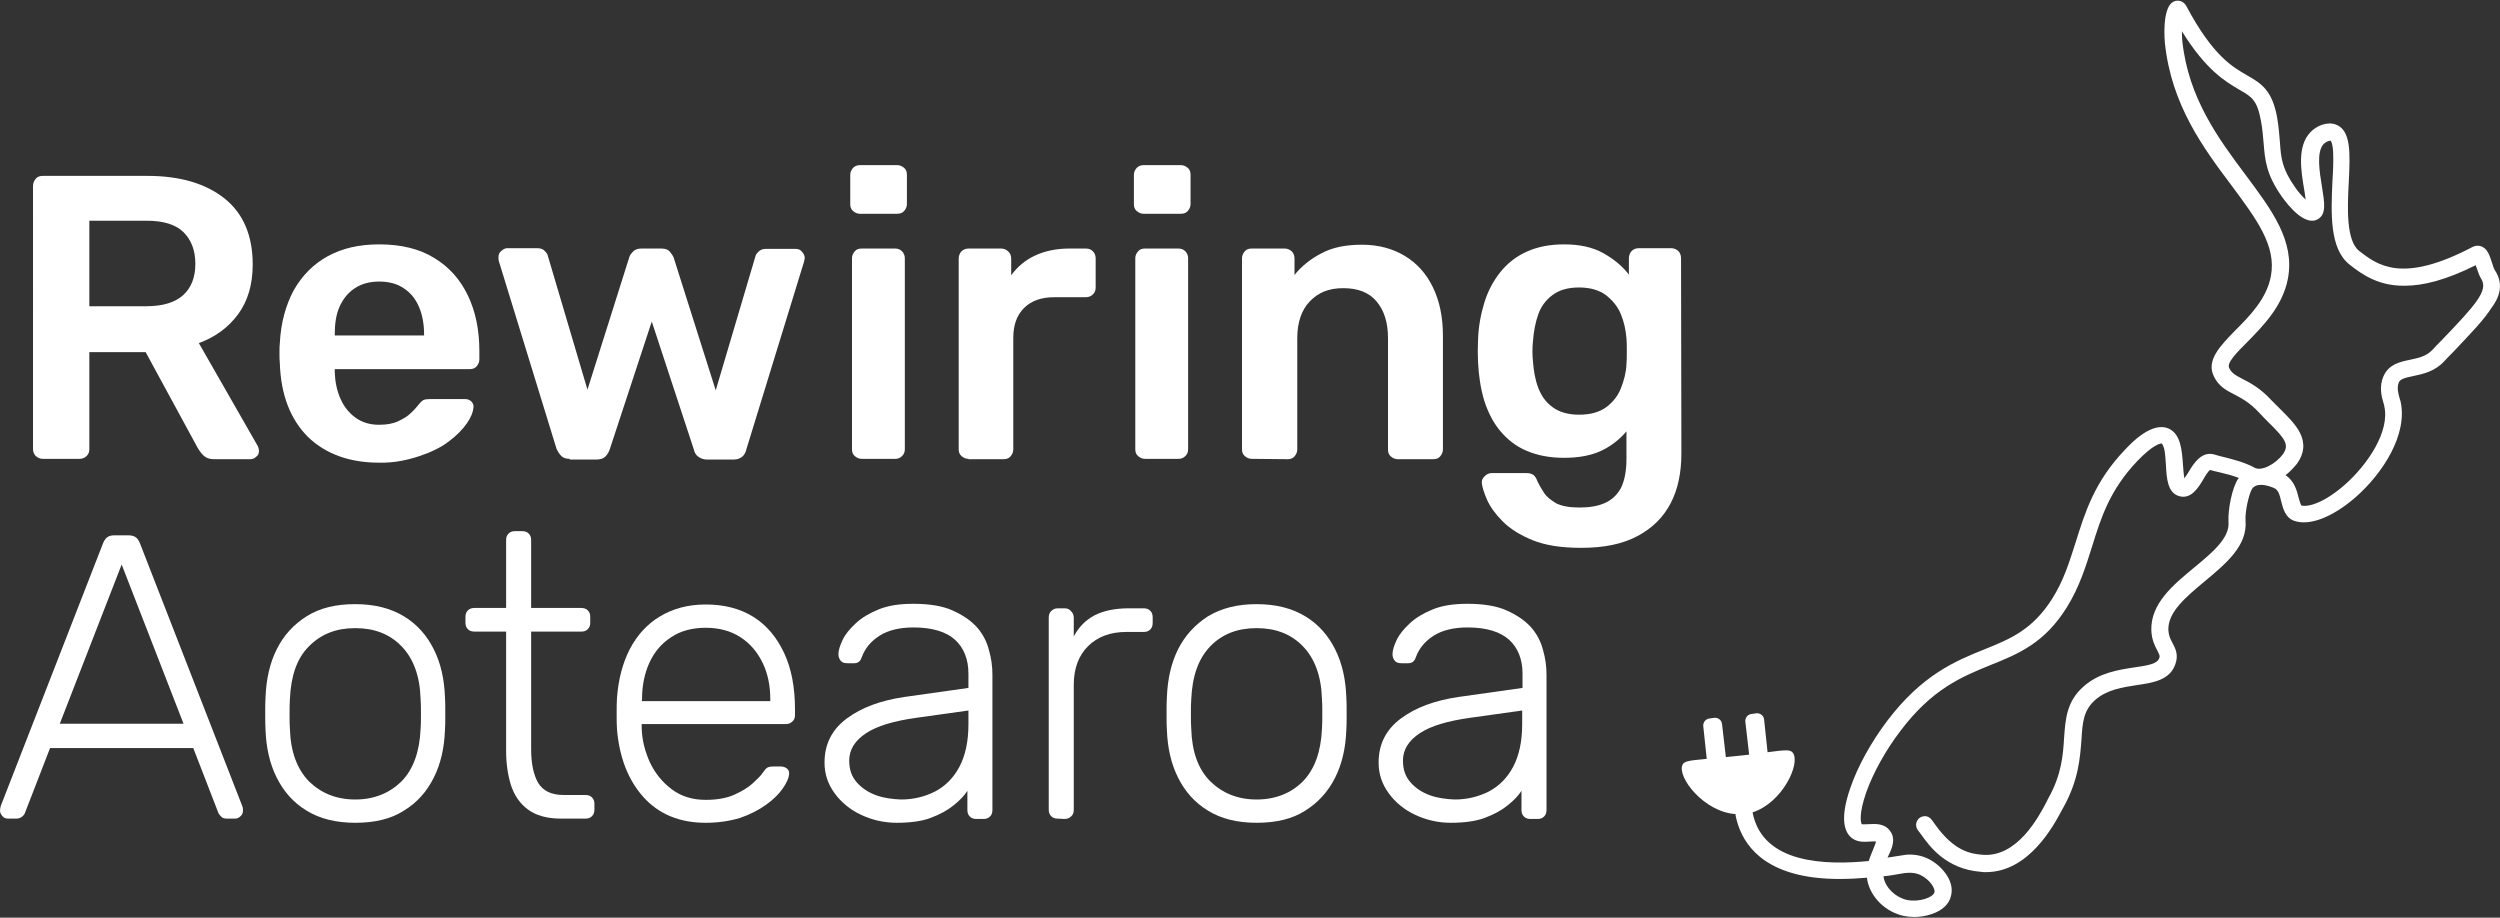
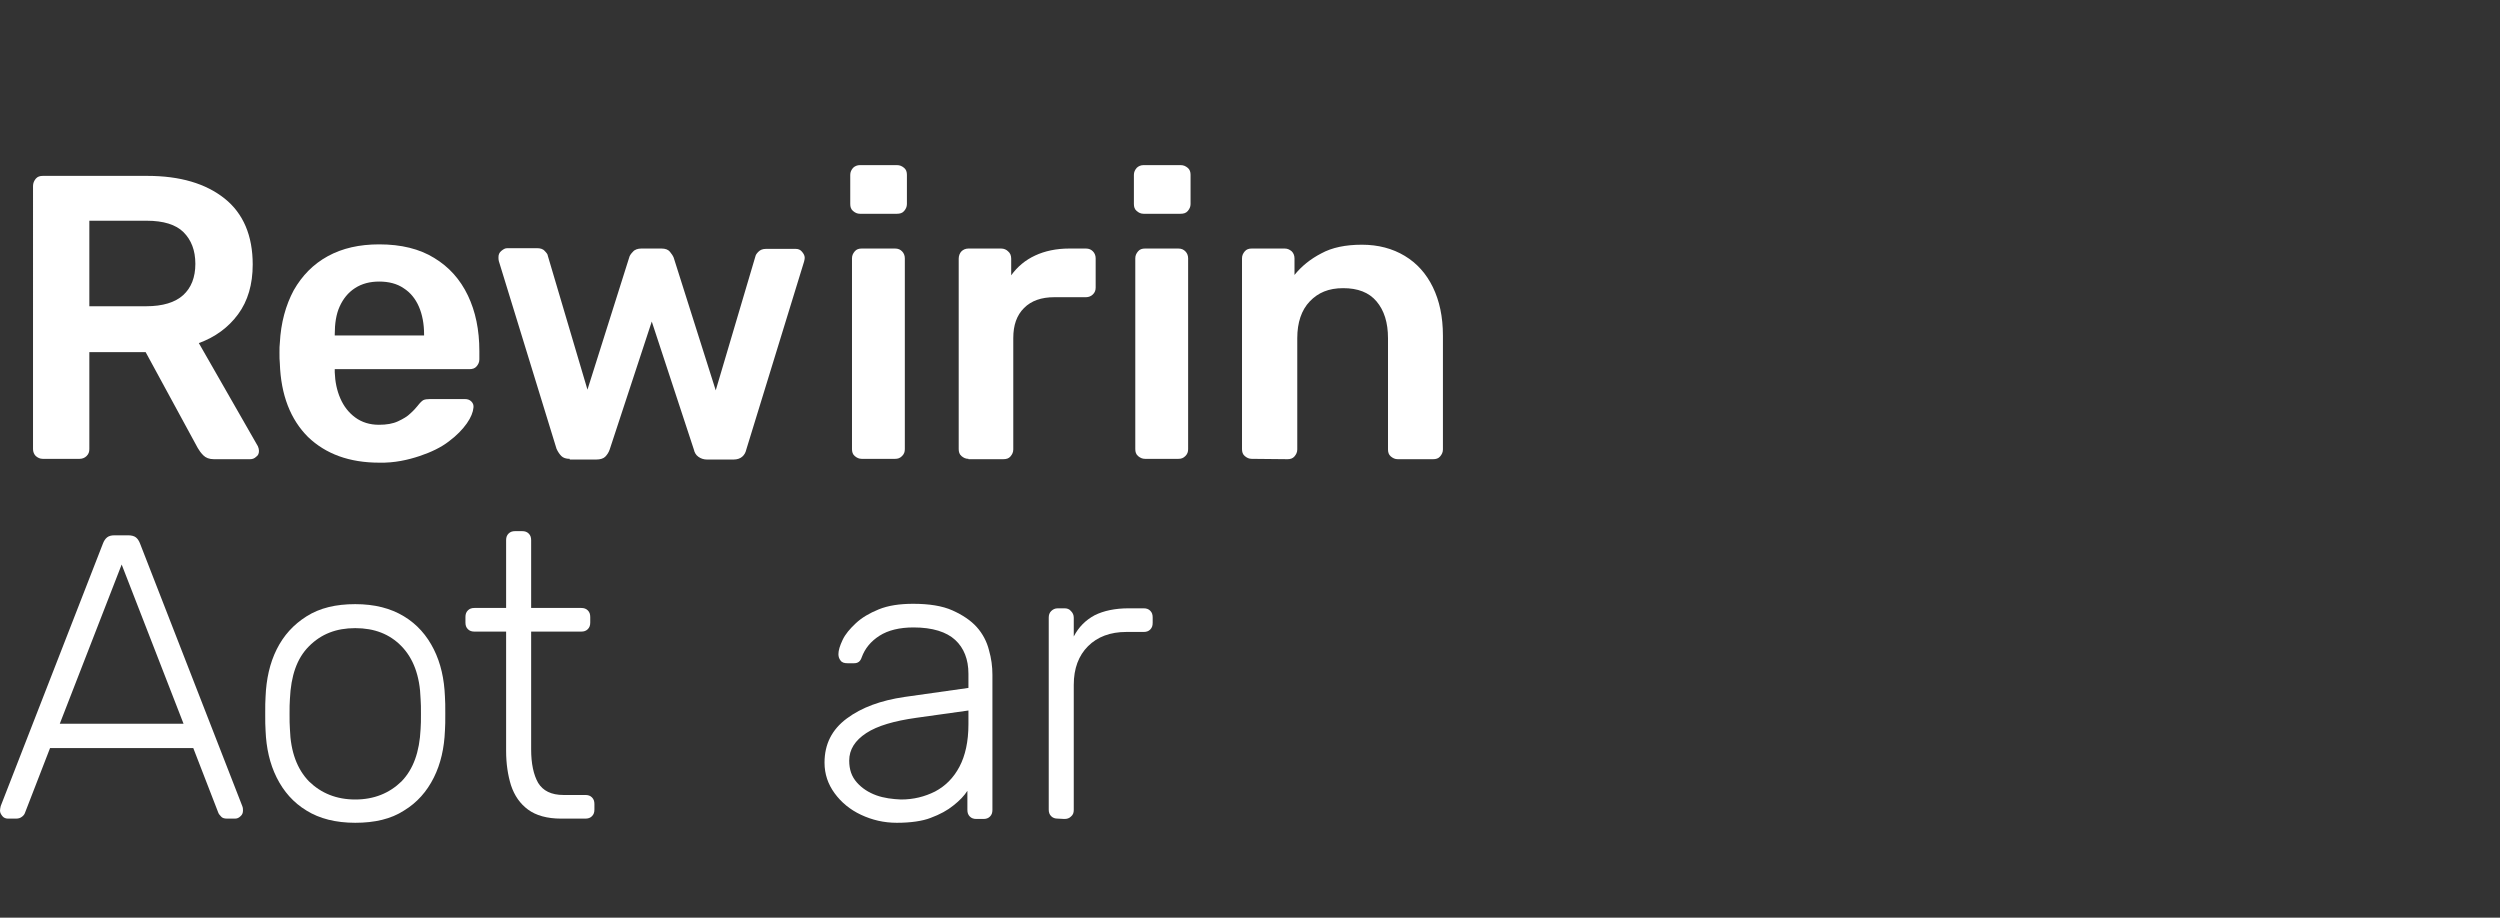
<svg xmlns="http://www.w3.org/2000/svg" version="1.1" id="uuid-897879dd-2b2a-4933-b598-2da5184613b2" x="0px" y="0px" viewBox="0 0 719.2 264" style="enable-background:new 0 0 719.2 264;" xml:space="preserve">
  <rect x="0" y="0" width="719.2" height="264" fill="#333333" stroke="none" />
  <style type="text/css">
	.st0{fill:#FFFFFF;}
</style>
  <g id="uuid-6cf78a60-c2c9-46ae-93f9-008412054e8d">
-     <path class="st0" d="M717.7,77.7c-0.2-0.3-0.6-1.4-0.8-2.1c-0.7-2.2-1.3-4-3-4.7c-0.8-0.3-1.7-0.3-2.5,0.1   c-20.5,10.8-27.5,5.2-32.7,1.2c-3.8-3-3.4-12.4-3-19.9c0.4-8.3,0.7-14.9-3.8-16.5c-2.6-0.9-5.6,0.5-7.2,2.2   c-4,4.1-2.7,11.4-1.8,16.7c0.1,0.8,0.3,1.8,0.4,2.7c-0.9-0.8-2-2-3.1-3.6c-3.7-5.3-4-8.3-4.3-12.8c-0.2-2-0.3-4.3-0.8-7.1   c-1.4-8.1-4.8-10-8.6-12.2c-4.2-2.4-9.9-5.6-17.5-19.9c-0.8-1.5-2.2-1.8-3.3-1.5c-1.5,0.5-2.3,2-2.8,5c-0.3,2.2-0.3,4.7-0.1,7.1   c1.9,17.9,11.1,30.2,19.2,41c7.2,9.7,12.9,17.3,11.3,26c-1.2,6.5-6,11.4-10.3,15.7c-4.3,4.4-8.4,8.6-6.1,13.2   c1.4,2.9,3.6,4,5.9,5.2c2.1,1.1,4.4,2.3,7.1,5.2c0.9,1,1.9,2,2.8,2.9c4.8,4.7,5.9,6.4,4.1,9c-2.3,3.1-6.4,5.1-8.3,3.9   c-2.7-1.5-6-2.3-8.7-3c-1-0.2-1.9-0.5-2.6-0.7c-3.8-1.2-6.1,2.5-7.6,5c-0.3,0.5-0.8,1.3-1.2,1.8c-0.2-1.1-0.3-2.7-0.4-3.9   c-0.3-4.1-0.6-8.8-4.1-10.4c-3.2-1.4-7.5,0.6-12.6,6.1c-8.8,9.2-11.5,18.1-14.2,26.7c-1.8,5.6-3.4,10.9-6.7,16.1   c-5.6,8.9-12,11.6-19.5,14.6c-8.5,3.4-18,7.4-28,20.6c-4.6,6.1-8.5,13.1-10.6,19.3c-3.1,8.9-1.6,12.6,0.2,14.2   c1.7,1.5,3.9,1.3,5.5,1.2c0.5,0,1.3-0.1,1.7,0c-0.1,0.5-0.5,1.5-0.8,2.2c-0.4,1-0.9,2.1-1.3,3.4c-12.2,1.2-30.5,0.9-33.4-13.9   c0,0,0-0.1,0-0.1c8.6-2.8,13.8-14,11.6-17.1c-0.7-1-2-0.9-7.3-0.2l-1-9.4c-0.1-1.1-1.1-1.9-2.2-1.8l-1.4,0.2   c-1.1,0.1-1.9,1.1-1.8,2.2l1.1,9.5c-1.1,0.1-2.4,0.3-3.7,0.4c-1.1,0.1-2.1,0.2-3,0.3l-1.1-9.5c-0.1-1.1-1.1-1.9-2.2-1.8l-1.4,0.2   c-1.1,0.1-1.9,1.1-1.8,2.2l1,9.4c-5.3,0.5-6.6,0.7-7,1.8c-1.5,3.5,6.2,13.5,15.3,14.1c0,0.1,0,0.3,0,0.4c1.4,7,6.4,15.7,22.3,17.8   c5.3,0.7,10.8,0.5,15.5,0.1c0,0.3,0.1,0.5,0.1,0.8c1,4.9,5.3,9.1,10.5,10.2c1,0.2,2,0.3,3,0.3c1.7,0,3.4-0.3,4.9-0.8   c3.1-1,5.2-2.9,5.7-5.4c1.1-4.5-3.2-8.9-6.5-10.5c-2-1-4.2-1.4-6.5-1.2c-0.6,0.1-1.4,0.2-2.6,0.4c-0.8,0.1-1.7,0.3-2.7,0.4   c0.1-0.2,0.2-0.4,0.3-0.6c1-2.1,2.2-4.8,0.4-7.1c-1.6-2.2-4.3-2-6.1-1.9c-0.6,0-1.7,0.1-2,0c-0.3-0.4-0.9-2.9,1.3-9.2   c2-5.6,5.6-12.1,9.8-17.6c9.2-12.2,17.7-15.6,26-19c8-3.2,15.5-6.3,21.9-16.6c3.6-5.8,5.4-11.6,7.2-17.3   c2.6-8.4,5.1-16.4,13.1-24.8c4.5-4.7,6.7-5.1,7-5c0,0,0.3,0.2,0.7,1.5c0.3,1.3,0.4,3.1,0.5,4.7c0.2,3.9,0.5,7.9,3.7,8.9   c3.5,1.1,5.6-2.4,7-4.7c0.5-0.9,1.4-2.4,2-2.8c0.8,0.2,1.8,0.5,2.8,0.7c1.7,0.4,3.7,0.9,5.5,1.6c0,0.1-0.1,0.1-0.2,0.2   c-1.8,2.6-3,9.1-2.8,12.4c0.4,4.7-4.6,8.8-9.9,13.2c-6.2,5.1-12.5,10.4-12.3,18c0.1,2.7,1,4.5,1.7,5.8c0.7,1.4,0.8,1.6,0.6,2.2   c-0.6,1.7-3.1,2.1-7.2,2.7c-4.5,0.7-10.1,1.5-14.6,5.5c-4.9,4.3-5.2,9.4-5.6,14.8c-0.3,4.9-0.7,10.5-4.5,17.3   c-0.2,0.3-0.3,0.6-0.5,1c-2.3,4.4-8.5,16.2-18.6,15.3c-2.9-0.3-7.8-0.7-13.5-8.7c-0.4-0.6-0.8-1.1-1.1-1.5   c-0.9-1.1-2.4-1.2-3.5-0.3c-1,0.9-1.2,2.4-0.3,3.5c0.2,0.3,0.5,0.7,0.9,1.2c2.3,3.2,7,9.9,17.1,10.7c0.5,0.1,1,0.1,1.5,0.1   c12.4,0,19.5-13.4,21.9-17.9c0.2-0.4,0.4-0.7,0.5-0.9c4.3-7.8,4.7-14.2,5.1-19.3c0.3-5.1,0.6-8.4,3.9-11.4c3.4-3,8-3.7,12-4.3   c4.7-0.7,9.5-1.4,11.1-6c1-2.7,0-4.6-0.8-6.1c-0.6-1.1-1.1-2.1-1.2-3.7c-0.2-5.2,5-9.5,10.5-14.1c6-5,12.3-10.2,11.7-17.4   c-0.2-2.6,1-7.8,1.9-9.2c1.2-1.7,4-1.2,6.3-0.2c1.2,0.5,1.6,1.8,2.1,4c0.5,2,1.2,4.5,3.6,5.4c4.4,1.6,11-0.9,17.7-6.7   c8-7,15.1-18.2,13-27.6c-0.1-0.3-0.2-0.7-0.3-1c-0.4-1.4-0.8-3-0.2-4.5c0.4-0.9,1.6-1.3,4.1-1.8c2.8-0.6,6.2-1.3,8.9-4.2   c0.9-1,1.8-1.9,2.7-2.8c5.1-5.4,8.8-9.2,11-12.7C718.7,86,720.6,82,717.7,77.7L717.7,77.7z M546.5,251.4c1-0.2,1.9-0.3,2.2-0.3h0   c1.4-0.1,2.8,0.1,3.9,0.7c2.3,1.1,4.2,3.6,3.9,4.9c-0.4,1.5-4.4,2.9-7.9,2.2c-3.2-0.7-6.1-3.4-6.7-6.4c0-0.1,0-0.2-0.1-0.4   C543.8,251.9,545.3,251.6,546.5,251.4L546.5,251.4z M702.4,97.9c-0.9,0.9-1.8,1.8-2.7,2.8c-1.7,1.8-4,2.3-6.4,2.8   c-2.9,0.6-6.1,1.3-7.6,4.7c-1.4,3.1-0.5,6.1,0,7.8c0.1,0.3,0.2,0.6,0.2,0.8c1.7,7.3-4.8,16.9-11.4,22.7c-5.7,5-10.4,6.5-12.5,5.9   c-0.2-0.4-0.5-1.4-0.7-2.1c-0.5-2.1-1.3-5-3.8-6.6c1.2-0.9,2.3-2.1,3.3-3.3c2.1-2.9,2.4-5.9,0.8-9c-1.2-2.3-3.3-4.4-5.4-6.5   c-0.9-0.9-1.8-1.8-2.7-2.7c-3.2-3.5-6.2-5.1-8.4-6.2c-2.1-1.1-3.1-1.7-3.8-3.1c-0.8-1.5,2.1-4.4,5.2-7.5   c4.5-4.6,10.2-10.3,11.7-18.3c2-10.8-4.6-19.6-12.2-29.8c-7.7-10.3-16.5-22.1-18.2-38.6c-0.1-0.9-0.1-1.9-0.1-2.7   c7,11.3,12.6,14.5,16.5,16.8c3.5,2,5.1,2.9,6.2,8.8c0.5,2.5,0.6,4.6,0.8,6.6c0.4,4.8,0.7,8.9,5.2,15.3c1.9,2.7,6.8,8.8,10.5,6.5   c2.4-1.5,1.8-4.7,1.1-9.2c-0.7-4.3-1.7-10.1,0.5-12.4c0.6-0.6,1.6-1,2-0.9c0.1,0.1,0.6,0.8,0.7,3.4c0.1,2.3,0,5.2-0.2,8.2   c-0.4,9.1-0.9,19.4,4.9,24c4,3.2,8.7,6.2,15.9,6.1c5.3,0,11.8-1.6,20.4-5.9c0.1,0.3,0.2,0.6,0.3,0.8c0.4,1.2,0.8,2.4,1.4,3.3   C715.8,83.7,712,87.9,702.4,97.9L702.4,97.9z" />
    <g id="uuid-e6786521-9218-4231-b233-a66ab7c850eb">
      <g>
        <path class="st0" d="M12.3,132c-0.8,0-1.4-0.3-2-0.8c-0.5-0.5-0.8-1.2-0.8-2V53.5c0-0.8,0.3-1.5,0.8-2.1s1.2-0.8,2-0.8h30.1     c9.4,0,16.8,2.2,22.2,6.5s8.1,10.7,8.1,19c0,5.7-1.4,10.5-4.2,14.3s-6.6,6.6-11.3,8.3l17,29.7c0.2,0.5,0.3,0.9,0.3,1.3     c0,0.7-0.2,1.3-0.8,1.7c-0.5,0.5-1.1,0.7-1.7,0.7H61.5c-1.3,0-2.3-0.4-3-1.1c-0.7-0.7-1.2-1.4-1.6-2.1l-15-27.6H25.7v27.9     c0,0.8-0.2,1.4-0.8,2c-0.5,0.5-1.2,0.8-2,0.8H12.3L12.3,132L12.3,132z M25.7,88.1h16.4c4.7,0,8.3-1.1,10.6-3.2     c2.3-2.1,3.5-5.1,3.5-9S55,69,52.8,66.8s-5.8-3.3-10.6-3.3H25.7C25.7,63.5,25.7,88.1,25.7,88.1z" />
        <path class="st0" d="M109.1,133.1c-8.6,0-15.4-2.5-20.5-7.4c-5-5-7.8-12-8.1-21.2c-0.1-0.8-0.1-1.8-0.1-3s0-2.2,0.1-2.8     c0.3-5.9,1.7-10.9,4-15.2c2.4-4.2,5.6-7.5,9.8-9.8s9.1-3.4,14.8-3.4c6.3,0,11.6,1.3,15.8,3.9c4.3,2.6,7.5,6.2,9.7,10.8     c2.2,4.6,3.3,9.9,3.3,16v2.4c0,0.8-0.3,1.4-0.8,2s-1.2,0.8-2.1,0.8H96.3v0.9c0.1,2.7,0.6,5.2,1.6,7.5c1,2.3,2.4,4.1,4.3,5.5     s4.2,2.1,6.8,2.1c2.2,0,4-0.3,5.5-1c1.5-0.7,2.7-1.4,3.6-2.3c0.9-0.8,1.6-1.6,2-2.1c0.7-0.9,1.3-1.5,1.7-1.7     c0.4-0.2,1.1-0.3,1.9-0.3h10c0.8,0,1.4,0.2,1.9,0.7c0.5,0.5,0.7,1.1,0.6,1.8c-0.1,1.2-0.7,2.8-1.9,4.5s-2.9,3.5-5.2,5.2     c-2.2,1.7-5.1,3.1-8.4,4.2S113.5,133.2,109.1,133.1L109.1,133.1L109.1,133.1z M96.3,96.5H122v-0.3c0-3-0.5-5.7-1.5-8     c-1-2.3-2.5-4.1-4.4-5.3c-1.9-1.3-4.3-1.9-7-1.9s-5,0.6-7,1.9s-3.4,3.1-4.4,5.3s-1.4,4.9-1.4,8L96.3,96.5L96.3,96.5L96.3,96.5z" />
        <path class="st0" d="M163.9,132c-1.1,0-1.9-0.3-2.4-0.8c-0.5-0.5-1-1.2-1.4-2.1l-16.6-54c-0.1-0.4-0.1-0.7-0.1-1.1     c0-0.7,0.2-1.3,0.8-1.8s1.1-0.8,1.7-0.8h8.6c0.9,0,1.7,0.2,2.2,0.8c0.5,0.5,0.9,1,0.9,1.4l11.4,38.5L181,74.1     c0.1-0.5,0.5-1.1,1.1-1.7c0.5-0.6,1.4-0.9,2.4-0.9h5.8c1.1,0,1.9,0.3,2.4,0.9c0.5,0.6,0.9,1.2,1.1,1.7l12.1,38.2l11.4-38.5     c0.1-0.5,0.4-0.9,0.9-1.4s1.2-0.8,2.1-0.8h8.6c0.7,0,1.3,0.2,1.8,0.8s0.8,1.1,0.8,1.8c0,0.3-0.1,0.7-0.2,1.1l-16.6,54     c-0.2,0.9-0.6,1.6-1.2,2.1s-1.4,0.8-2.5,0.8h-7.6c-1,0-1.8-0.3-2.5-0.8s-1.1-1.2-1.3-2.1l-12.1-36.8l-12.1,36.8     c-0.3,0.9-0.8,1.6-1.3,2.1s-1.4,0.8-2.6,0.8H163.9z" />
        <path class="st0" d="M247.4,61.5c-0.8,0-1.4-0.3-2-0.8s-0.8-1.2-0.8-2v-8.4c0-0.8,0.3-1.4,0.8-2c0.5-0.5,1.2-0.8,2-0.8H258     c0.9,0,1.5,0.3,2.1,0.8s0.8,1.2,0.8,2v8.4c0,0.8-0.3,1.4-0.8,2s-1.2,0.8-2.1,0.8H247.4z M247.9,132c-0.8,0-1.4-0.3-2-0.8     s-0.8-1.2-0.8-2V74.3c0-0.8,0.3-1.4,0.8-2s1.2-0.8,2-0.8h9.6c0.9,0,1.5,0.3,2,0.8c0.5,0.5,0.8,1.2,0.8,2v54.9     c0,0.8-0.2,1.4-0.8,2s-1.2,0.8-2,0.8L247.9,132L247.9,132z" />
        <path class="st0" d="M278.6,132c-0.8,0-1.4-0.3-2-0.8s-0.8-1.2-0.8-2V74.4c0-0.8,0.3-1.6,0.8-2.1s1.2-0.8,2-0.8h9.4     c0.8,0,1.5,0.3,2,0.8c0.6,0.5,0.9,1.2,0.9,2.1v4.8c1.8-2.5,4.1-4.4,6.9-5.7c2.8-1.3,6.1-2,9.8-2h4.8c0.9,0,1.5,0.3,2,0.8     c0.5,0.5,0.8,1.2,0.8,2v8.4c0,0.8-0.2,1.4-0.8,2c-0.5,0.5-1.2,0.8-2,0.8h-9.1c-3.7,0-6.6,1-8.7,3.1s-3.1,4.9-3.1,8.7v32     c0,0.8-0.3,1.4-0.8,2s-1.2,0.8-2.1,0.8H278.6z" />
        <path class="st0" d="M329,61.5c-0.8,0-1.4-0.3-2-0.8s-0.8-1.2-0.8-2v-8.4c0-0.8,0.3-1.4,0.8-2c0.5-0.5,1.2-0.8,2-0.8h10.6     c0.9,0,1.5,0.3,2.1,0.8s0.8,1.2,0.8,2v8.4c0,0.8-0.3,1.4-0.8,2s-1.2,0.8-2.1,0.8H329z M329.4,132c-0.8,0-1.4-0.3-2-0.8     s-0.8-1.2-0.8-2V74.3c0-0.8,0.3-1.4,0.8-2s1.2-0.8,2-0.8h9.6c0.9,0,1.5,0.3,2,0.8c0.5,0.5,0.8,1.2,0.8,2v54.9     c0,0.8-0.2,1.4-0.8,2s-1.2,0.8-2,0.8L329.4,132L329.4,132z" />
        <path class="st0" d="M360.1,132c-0.8,0-1.4-0.3-2-0.8s-0.8-1.2-0.8-2V74.3c0-0.8,0.3-1.4,0.8-2s1.2-0.8,2-0.8h9.5     c0.8,0,1.4,0.3,2,0.8c0.5,0.5,0.8,1.2,0.8,2v4.8c2-2.5,4.6-4.6,7.7-6.2c3.1-1.7,7-2.5,11.7-2.5s8.8,1.1,12.3,3.2s6.2,5.1,8.1,9     s2.9,8.5,2.9,14v32.7c0,0.8-0.3,1.4-0.8,2s-1.2,0.8-2,0.8h-10.2c-0.8,0-1.4-0.3-2-0.8s-0.8-1.2-0.8-2v-32c0-4.5-1.1-8-3.3-10.6     c-2.2-2.6-5.4-3.8-9.6-3.8s-7.2,1.3-9.6,3.8s-3.6,6.1-3.6,10.6v32c0,0.8-0.3,1.4-0.8,2s-1.2,0.8-2,0.8L360.1,132L360.1,132     L360.1,132z" />
-         <path class="st0" d="M454.9,157.6c-5.7,0-10.3-0.7-14-2.2s-6.5-3.3-8.6-5.4s-3.6-4.2-4.5-6.2c-0.9-2.1-1.4-3.7-1.5-4.8     c-0.1-0.8,0.2-1.4,0.8-2c0.6-0.6,1.3-0.9,2-0.9h10.1c0.8,0,1.4,0.2,1.9,0.5c0.5,0.4,0.9,1,1.2,1.9c0.5,1,1.1,2.1,1.9,3.3     c0.8,1.2,2,2.1,3.5,3c1.6,0.8,3.8,1.2,6.6,1.2c3,0,5.4-0.4,7.4-1.3c2-0.9,3.5-2.3,4.6-4.3c1-2,1.6-4.8,1.6-8.4v-7.9     c-1.9,2.2-4.2,4.1-7.1,5.5c-2.9,1.4-6.5,2.1-10.8,2.1s-7.7-0.7-10.8-2s-5.6-3.3-7.6-5.7c-2-2.4-3.5-5.3-4.6-8.7     c-1-3.3-1.6-7-1.8-11.1c-0.1-2.1-0.1-4.2,0-6.3c0.1-3.9,0.8-7.5,1.8-10.8c1-3.3,2.6-6.3,4.6-8.8c2-2.5,4.5-4.5,7.6-5.9     c3.1-1.4,6.6-2.1,10.8-2.1c4.4,0,8.1,0.8,11.2,2.5c3,1.7,5.5,3.7,7.4,6.2v-4.7c0-0.8,0.3-1.6,0.8-2.1s1.2-0.8,2-0.8h9.4     c0.8,0,1.4,0.3,2,0.8c0.5,0.5,0.8,1.2,0.8,2.1l0.1,56.1c0,5.6-1,10.4-3.1,14.4c-2.1,4-5.2,7.1-9.5,9.4S461.5,157.6,454.9,157.6     L454.9,157.6z M454.3,119.3c3.2,0,5.7-0.7,7.7-2.1c1.9-1.4,3.4-3.2,4.3-5.5s1.5-4.5,1.6-6.9c0.1-1,0.1-2.3,0.1-3.8s0-2.8-0.1-3.7     c-0.2-2.4-0.7-4.7-1.6-6.9s-2.4-4-4.3-5.5c-1.9-1.4-4.5-2.2-7.7-2.2s-5.7,0.7-7.7,2.2c-1.9,1.4-3.3,3.3-4.1,5.6s-1.3,4.9-1.5,7.7     c-0.2,1.9-0.2,3.8,0,5.7c0.2,2.7,0.6,5.2,1.5,7.6s2.2,4.2,4.1,5.6C448.6,118.6,451.2,119.3,454.3,119.3z" />
      </g>
      <g>
        <path class="st0" d="M2.3,235.5c-0.6,0-1.2-0.2-1.6-0.7s-0.7-1-0.7-1.6c0-0.4,0.1-0.8,0.2-1.3l29.4-75.5c0.3-0.8,0.7-1.4,1.2-1.8     s1.2-0.6,2.1-0.6h4c0.9,0,1.7,0.2,2.2,0.6s0.9,1,1.2,1.8l29.4,75.5c0.2,0.5,0.2,0.9,0.2,1.3c0,0.6-0.2,1.2-0.7,1.6     c-0.5,0.5-1,0.7-1.6,0.7h-2.3c-0.8,0-1.4-0.2-1.7-0.6c-0.4-0.4-0.7-0.8-0.8-1.1l-7.2-18.6H14.4l-7.2,18.6     c-0.1,0.3-0.3,0.7-0.8,1.1s-1,0.6-1.8,0.6H2.3C2.3,235.5,2.3,235.5,2.3,235.5z M17.2,208.2h35.6L35,162.4L17.2,208.2L17.2,208.2     L17.2,208.2z" />
        <path class="st0" d="M102.2,236.7c-5.6,0-10.3-1.2-14-3.5c-3.8-2.3-6.6-5.5-8.6-9.5s-3-8.5-3.2-13.5c-0.1-1.2-0.1-2.8-0.1-4.9     s0-3.7,0.1-4.9c0.2-5,1.2-9.6,3.2-13.6c2-4,4.8-7.1,8.6-9.5s8.4-3.5,14-3.5s10.2,1.2,14,3.5c3.8,2.3,6.6,5.5,8.6,9.5     c2,4,3,8.5,3.2,13.6c0.1,1.2,0.1,2.8,0.1,4.9s0,3.7-0.1,4.9c-0.2,5-1.2,9.5-3.2,13.5c-2,4-4.8,7.2-8.6,9.5     C112.5,235.6,107.8,236.7,102.2,236.7z M102.2,230c5.4,0,9.8-1.8,13.3-5.2c3.4-3.5,5.2-8.5,5.5-15.1c0.1-1.2,0.1-2.6,0.1-4.3     s0-3.1-0.1-4.3c-0.2-6.7-2.1-11.7-5.5-15.2s-7.8-5.2-13.3-5.2s-9.8,1.7-13.3,5.2s-5.2,8.5-5.5,15.2c-0.1,1.2-0.1,2.6-0.1,4.3     s0,3.1,0.1,4.3c0.2,6.6,2.1,11.6,5.5,15.1C92.4,228.2,96.8,230,102.2,230L102.2,230z" />
        <path class="st0" d="M161.4,235.5c-4,0-7.2-0.9-9.5-2.6c-2.3-1.7-3.9-4-4.9-7c-0.9-2.9-1.4-6.2-1.4-9.9v-34.3h-9.1     c-0.8,0-1.4-0.2-1.9-0.7s-0.7-1.1-0.7-1.9v-1.6c0-0.8,0.2-1.4,0.7-1.9c0.5-0.5,1.1-0.7,1.9-0.7h9.1v-19.5c0-0.8,0.2-1.4,0.7-1.9     s1.1-0.7,1.9-0.7h2c0.8,0,1.4,0.2,1.9,0.7s0.7,1.1,0.7,1.9v19.5h14.4c0.8,0,1.4,0.2,1.9,0.7s0.7,1.1,0.7,1.9v1.6     c0,0.8-0.2,1.4-0.7,1.9s-1.1,0.7-1.9,0.7h-14.4v33.9c0,4.1,0.7,7.3,2,9.6c1.4,2.3,3.8,3.5,7.3,3.5h6.3c0.8,0,1.4,0.2,1.9,0.7     s0.7,1.1,0.7,1.9v1.6c0,0.8-0.2,1.4-0.7,1.9c-0.5,0.5-1.1,0.7-1.9,0.7L161.4,235.5L161.4,235.5z" />
-         <path class="st0" d="M203,236.7c-7.5,0-13.5-2.5-17.9-7.4c-4.4-4.9-6.9-11.4-7.6-19.4c-0.1-1.2-0.1-2.7-0.1-4.6s0-3.5,0.1-4.6     c0.4-5.3,1.6-9.9,3.7-14c2.1-4,5-7.2,8.7-9.4c3.7-2.2,8-3.4,13.1-3.4c5.4,0,10,1.2,13.8,3.6s6.7,5.9,8.8,10.4     c2.1,4.5,3.1,9.9,3.1,16.1v1.7c0,0.8-0.2,1.4-0.8,1.9c-0.5,0.5-1.1,0.7-1.9,0.7h-41.4v1.2c0.1,3.5,1,6.8,2.4,9.9     c1.5,3.1,3.6,5.7,6.3,7.7c2.7,2,5.9,3,9.7,3c3.3,0,6.1-0.5,8.3-1.5c2.2-1,4-2.1,5.3-3.3c1.3-1.2,2.2-2.1,2.6-2.7     c0.7-1,1.2-1.6,1.6-1.8s1-0.3,1.9-0.3h1.9c0.7,0,1.3,0.2,1.8,0.6s0.7,1,0.6,1.7c-0.1,1.1-0.7,2.4-1.8,4c-1.1,1.6-2.7,3.2-4.8,4.7     s-4.6,2.8-7.5,3.8C209.9,236.2,206.6,236.7,203,236.7L203,236.7L203,236.7z M184.6,201.7h37v-0.5c0-3.9-0.7-7.4-2.2-10.5     s-3.6-5.6-6.4-7.4c-2.8-1.8-6.1-2.7-10-2.7s-7.2,0.9-9.9,2.7c-2.8,1.8-4.9,4.3-6.3,7.4c-1.4,3.1-2.1,6.6-2.1,10.5L184.6,201.7     L184.6,201.7L184.6,201.7z" />
        <path class="st0" d="M258,236.7c-3.7,0-7.1-0.8-10.3-2.3s-5.7-3.6-7.6-6.2s-2.9-5.5-2.9-8.8c0-5.3,2.1-9.5,6.4-12.7     c4.3-3.2,9.8-5.2,16.6-6.2l18.4-2.6v-4.1c0-4.1-1.3-7.4-3.8-9.7s-6.5-3.6-12-3.6c-4,0-7.3,0.8-9.8,2.4c-2.5,1.6-4.2,3.7-5.1,6.2     c-0.4,1.2-1.1,1.7-2.2,1.7h-1.9c-0.9,0-1.6-0.2-2-0.8c-0.4-0.5-0.6-1.1-0.6-1.8c0-1.1,0.4-2.4,1.2-4.1s2.1-3.2,3.8-4.8     c1.7-1.6,3.9-2.9,6.6-4s6-1.6,9.9-1.6c4.6,0,8.4,0.6,11.3,1.9s5.3,2.9,7,4.8s2.9,4.2,3.5,6.6c0.7,2.4,1,4.8,1,7.1V233     c0,0.8-0.2,1.4-0.7,1.9s-1.1,0.7-1.9,0.7h-2c-0.8,0-1.4-0.2-1.9-0.7s-0.7-1.1-0.7-1.9v-5.5c-0.9,1.4-2.2,2.8-4,4.2     c-1.7,1.4-3.9,2.6-6.6,3.6C265.4,236.2,262,236.7,258,236.7L258,236.7L258,236.7z M259.2,230c3.6,0,6.8-0.8,9.8-2.3     c3-1.6,5.3-3.9,7-7.1s2.6-7.3,2.6-12.2v-4l-15,2.1c-6.4,0.9-11.2,2.3-14.4,4.4s-4.9,4.7-4.9,7.9c0,2.6,0.7,4.6,2.2,6.3     s3.4,2.9,5.6,3.7S256.8,229.9,259.2,230L259.2,230z" />
        <path class="st0" d="M304.3,235.5c-0.8,0-1.4-0.2-1.9-0.7c-0.5-0.5-0.7-1.1-0.7-1.9v-55.2c0-0.8,0.2-1.4,0.7-1.9     c0.5-0.5,1.1-0.8,1.9-0.8h1.9c0.8,0,1.4,0.2,1.9,0.8c0.5,0.5,0.8,1.1,0.8,1.9v5.4c1.4-2.7,3.4-4.7,6-6.1c2.6-1.3,5.9-2,9.8-2h4.3     c0.8,0,1.4,0.2,1.9,0.7c0.5,0.5,0.7,1.1,0.7,1.9v1.6c0,0.8-0.2,1.4-0.7,1.9c-0.5,0.5-1.1,0.7-1.9,0.7h-5c-4.6,0-8.3,1.4-11,4.1     s-4.1,6.4-4.1,11.1V233c0,0.8-0.2,1.4-0.8,1.9c-0.5,0.5-1.1,0.7-1.9,0.7L304.3,235.5L304.3,235.5L304.3,235.5z" />
-         <path class="st0" d="M361.5,236.7c-5.6,0-10.3-1.2-14-3.5c-3.8-2.3-6.6-5.5-8.6-9.5c-2-4-3-8.5-3.2-13.5     c-0.1-1.2-0.1-2.8-0.1-4.9s0-3.7,0.1-4.9c0.2-5,1.2-9.6,3.2-13.6s4.9-7.1,8.6-9.5c3.8-2.3,8.4-3.5,14-3.5s10.2,1.2,14,3.5     c3.8,2.3,6.6,5.5,8.6,9.5c2,4,3,8.5,3.2,13.6c0.1,1.2,0.1,2.8,0.1,4.9s0,3.7-0.1,4.9c-0.2,5-1.2,9.5-3.2,13.5s-4.9,7.2-8.6,9.5     C371.8,235.6,367.1,236.7,361.5,236.7z M361.5,230c5.4,0,9.9-1.8,13.3-5.2c3.4-3.5,5.2-8.5,5.5-15.1c0.1-1.2,0.1-2.6,0.1-4.3     s0-3.1-0.1-4.3c-0.2-6.7-2.1-11.7-5.5-15.2s-7.8-5.2-13.3-5.2s-9.9,1.7-13.3,5.2s-5.2,8.5-5.5,15.2c-0.1,1.2-0.1,2.6-0.1,4.3     s0,3.1,0.1,4.3c0.2,6.6,2,11.6,5.5,15.1C351.7,228.2,356.1,230,361.5,230L361.5,230z" />
-         <path class="st0" d="M417.4,236.7c-3.7,0-7.1-0.8-10.3-2.3s-5.7-3.6-7.6-6.2s-2.9-5.5-2.9-8.8c0-5.3,2.1-9.5,6.4-12.7     c4.3-3.2,9.8-5.2,16.6-6.2l18.4-2.6v-4.1c0-4.1-1.3-7.4-3.8-9.7s-6.5-3.6-12-3.6c-4,0-7.3,0.8-9.8,2.4c-2.5,1.6-4.2,3.7-5.1,6.2     c-0.4,1.2-1.1,1.7-2.2,1.7h-1.9c-0.9,0-1.6-0.2-2-0.8c-0.4-0.5-0.6-1.1-0.6-1.8c0-1.1,0.4-2.4,1.2-4.1s2.1-3.2,3.8-4.8     s3.9-2.9,6.6-4s6-1.6,9.9-1.6c4.6,0,8.4,0.6,11.3,1.9s5.3,2.9,7,4.8s2.9,4.2,3.5,6.6c0.7,2.4,1,4.8,1,7.1V233     c0,0.8-0.2,1.4-0.7,1.9s-1.1,0.7-1.9,0.7h-2c-0.8,0-1.4-0.2-1.9-0.7s-0.7-1.1-0.7-1.9v-5.5c-0.9,1.4-2.2,2.8-4,4.2     c-1.7,1.4-3.9,2.6-6.6,3.6C424.7,236.2,421.4,236.7,417.4,236.7L417.4,236.7L417.4,236.7z M418.5,230c3.6,0,6.8-0.8,9.8-2.3     c3-1.6,5.3-3.9,7-7.1s2.6-7.3,2.6-12.2v-4l-15,2.1c-6.4,0.9-11.2,2.3-14.4,4.4s-4.9,4.7-4.9,7.9c0,2.6,0.7,4.6,2.2,6.3     s3.4,2.9,5.6,3.7S416.1,229.9,418.5,230L418.5,230z" />
      </g>
    </g>
  </g>
</svg>